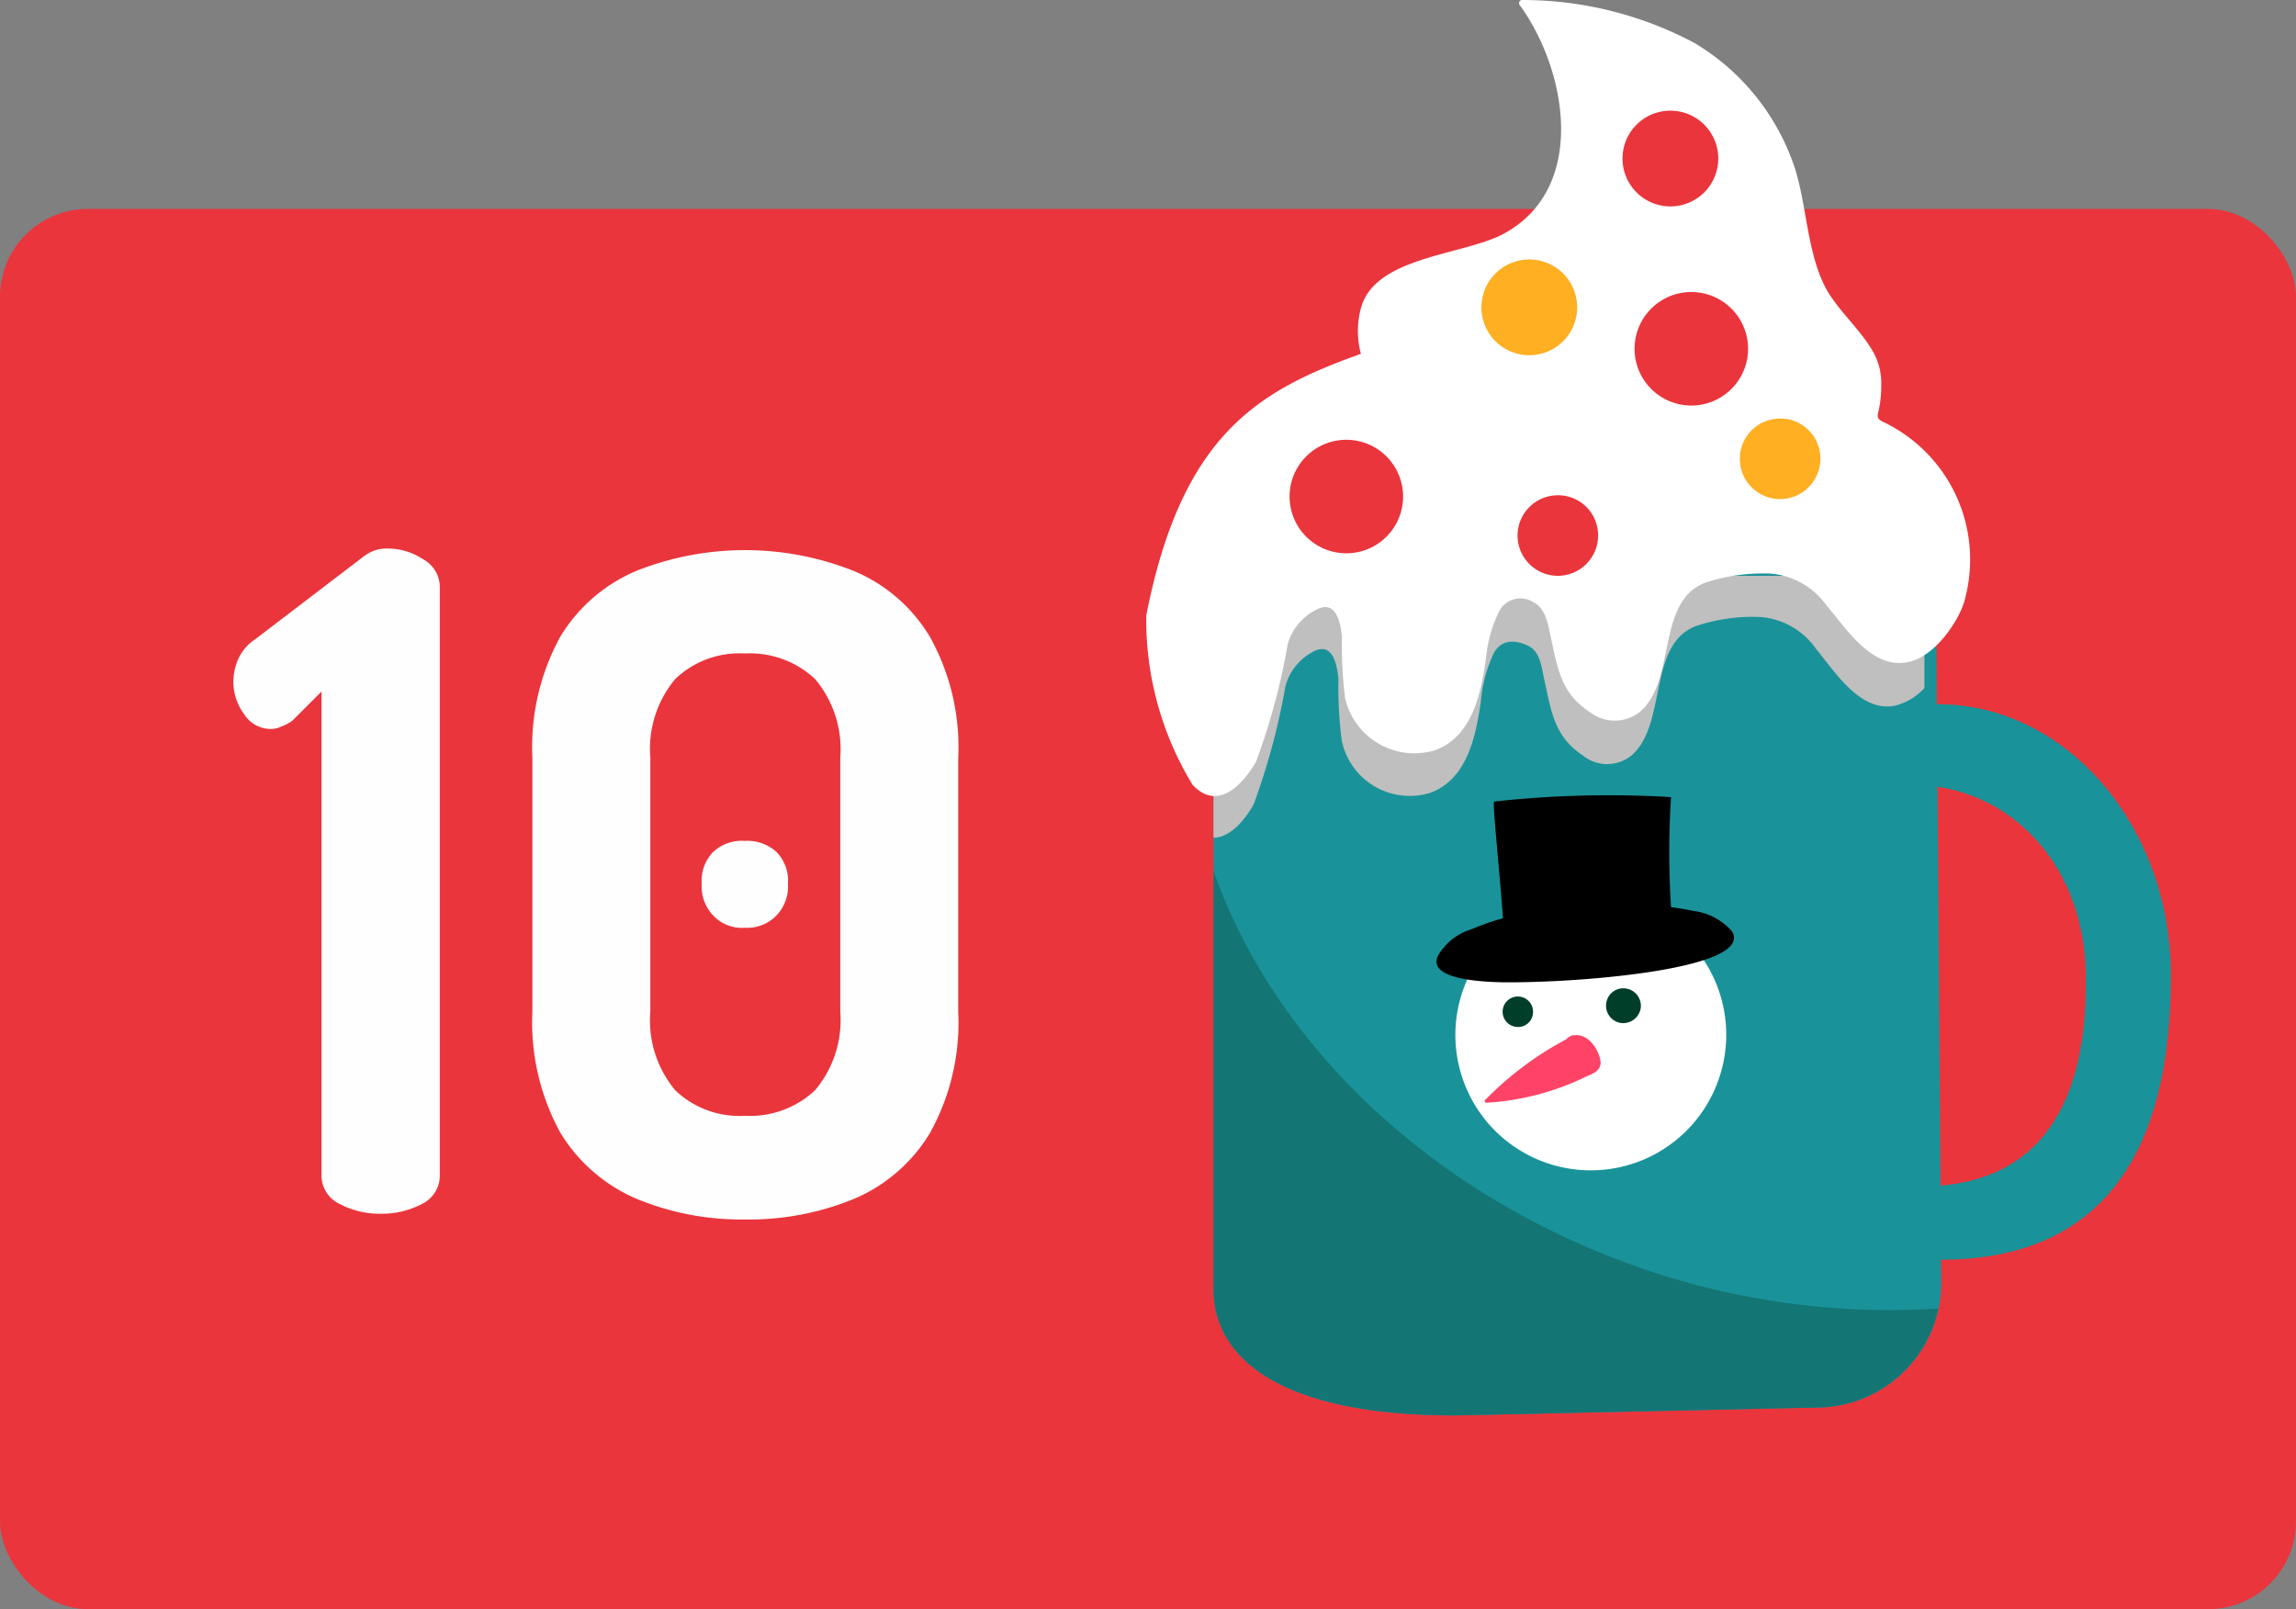
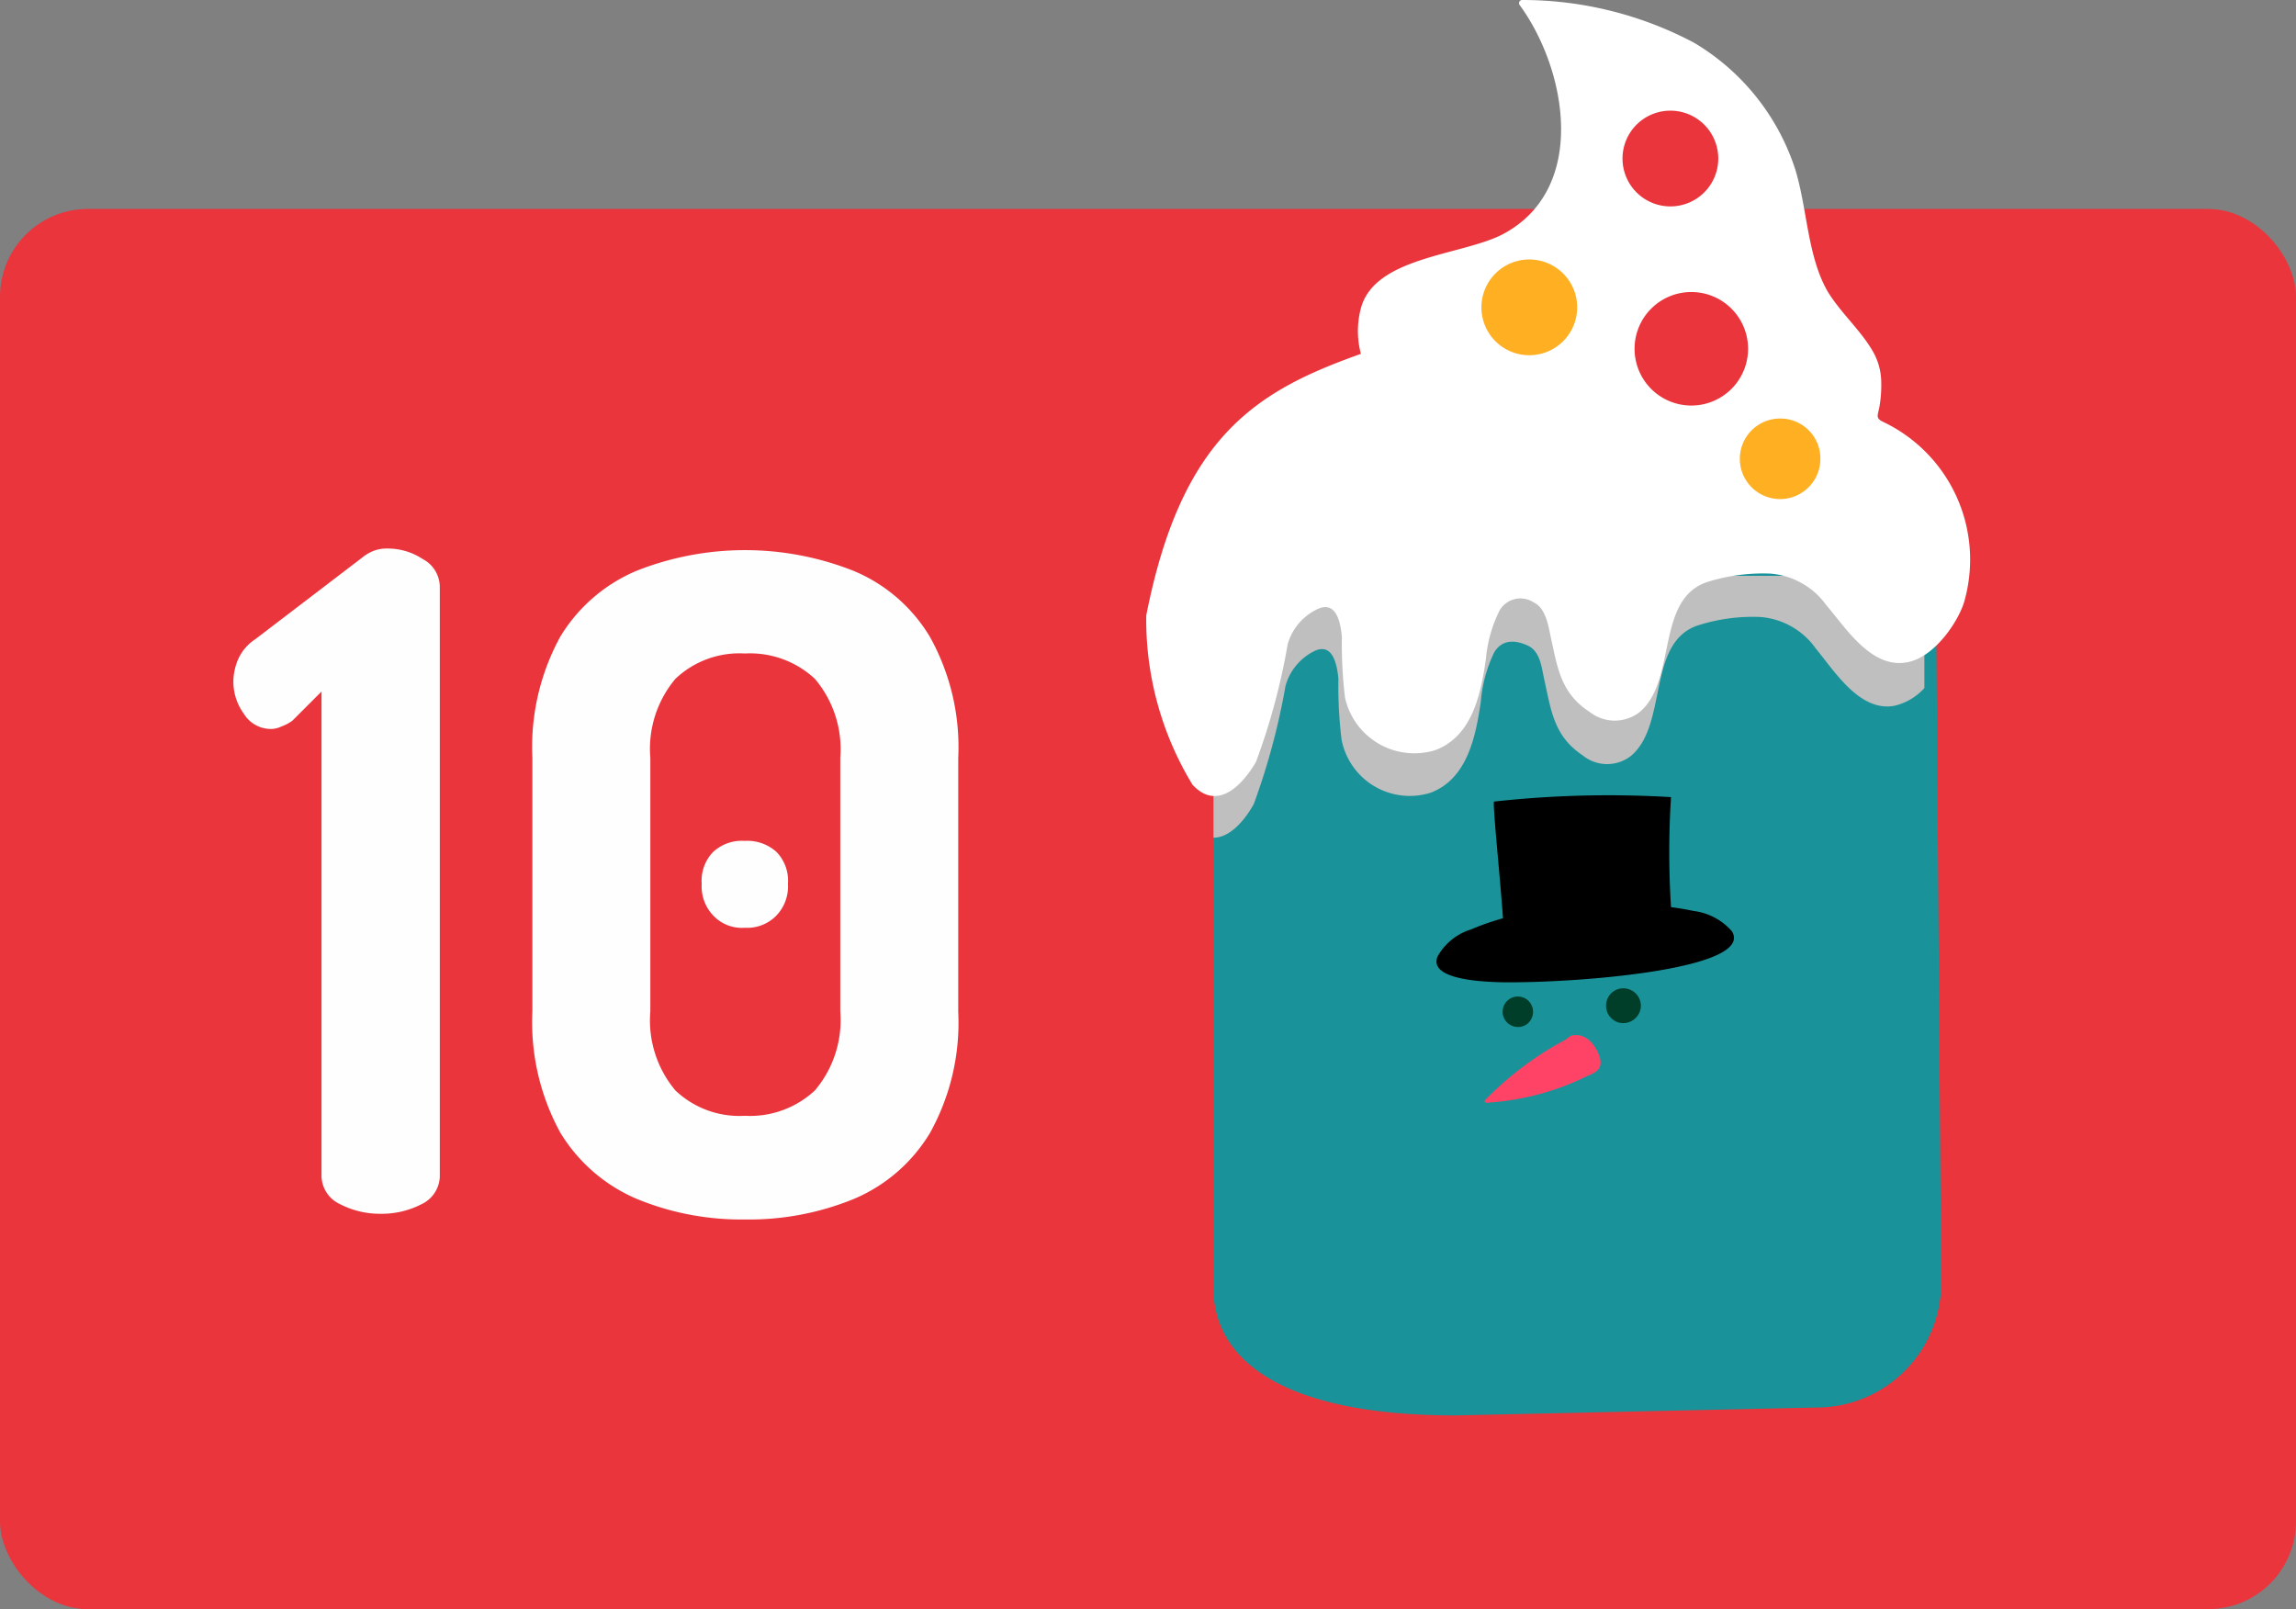
<svg xmlns="http://www.w3.org/2000/svg" viewBox="0 0 72.41 50.75">
  <rect x="0" y="0" width="72.41" height="50.75" fill="#808080" stroke="none" />
  <defs>
    <style>.cls-1{isolation:isolate;}.cls-2{fill:#ea353c;}.cls-3{fill:#fefefe;}.cls-4{fill:#199399;}.cls-5{fill:#fff;}.cls-6{fill:#ff4366;}.cls-7{fill:#003e2a;}.cls-8{fill:#147575;}.cls-9{fill:#bfbfbf;mix-blend-mode:multiply;}.cls-10{fill:#ffaf22;}</style>
  </defs>
  <title>10_1</title>
  <g class="cls-1">
    <g id="Слой_2" data-name="Слой 2">
      <g id="OBJECTS">
        <rect class="cls-2" y="6.59" width="72.41" height="44.16" rx="2.77" />
        <path class="cls-3" d="M12,38.28a2.73,2.73,0,0,1-1.27-.3,1,1,0,0,1-.59-.87V21.81l-.92.92a1.4,1.4,0,0,1-.34.18.79.79,0,0,1-.31.08,1,1,0,0,1-.88-.48,1.72,1.72,0,0,1-.33-1,1.8,1.8,0,0,1,.17-.76,1.48,1.48,0,0,1,.52-.59l3.38-2.58a1.31,1.31,0,0,1,.36-.21,1.16,1.16,0,0,1,.44-.07,2,2,0,0,1,1.1.33,1,1,0,0,1,.54.87V37.11a1,1,0,0,1-.58.87A2.73,2.73,0,0,1,12,38.28Z" />
        <path class="cls-3" d="M23.49,38.46a8.64,8.64,0,0,1-3.41-.65,5.2,5.2,0,0,1-2.41-2.09,7.25,7.25,0,0,1-.88-3.82v-8a7.25,7.25,0,0,1,.88-3.82A5.14,5.14,0,0,1,20.08,18a9.3,9.3,0,0,1,6.83,0,5.07,5.07,0,0,1,2.42,2.09,7.15,7.15,0,0,1,.89,3.82v8a7.15,7.15,0,0,1-.89,3.82,5.12,5.12,0,0,1-2.42,2.09A8.72,8.72,0,0,1,23.49,38.46Zm0-3.27a3,3,0,0,0,2.21-.8,3.43,3.43,0,0,0,.8-2.49v-8a3.43,3.43,0,0,0-.8-2.49,3,3,0,0,0-2.21-.8,2.93,2.93,0,0,0-2.19.8,3.43,3.43,0,0,0-.79,2.49v8a3.43,3.43,0,0,0,.79,2.49A2.93,2.93,0,0,0,23.49,35.19Zm0-5.93a1.24,1.24,0,0,1-1-.39,1.33,1.33,0,0,1-.36-1,1.3,1.3,0,0,1,.36-1,1.33,1.33,0,0,1,1-.35,1.37,1.37,0,0,1,1,.35,1.3,1.3,0,0,1,.36,1,1.33,1.33,0,0,1-.36,1A1.28,1.28,0,0,1,23.49,29.26Z" />
-         <path class="cls-4" d="M61.07,22.21c-4,0-7.3,3.87-7.27,8.57s3.35,9,7.4,8.95c5.08,0,7.3-3.34,7.26-9.06C68.43,26,65.12,22.18,61.07,22.21Zm-.45,15.21c-2.87,0-5.23-3-5.25-6.66s2-5.94,4.87-6S65.7,27,65.78,30.69C65.88,35.83,63.5,37.4,60.62,37.42Z" />
        <path class="cls-4" d="M38.27,18.43V40.64c0,2.18,2.07,4,7.63,4l11.41-.25a3.93,3.93,0,0,0,3.91-4l-.17-22.64Z" />
-         <path class="cls-5" d="M54.27,33.83a4.27,4.27,0,1,1-2.91-5.29A4.26,4.26,0,0,1,54.27,33.83Z" />
        <path d="M54.62,29.37a1.92,1.92,0,0,0-1.21-.64c-.24-.05-.47-.09-.71-.12a27.16,27.16,0,0,1,0-3.47,33,33,0,0,0-5.58.14c-.06,0,.2,2.49.28,3.68a7.94,7.94,0,0,0-1,.35,1.83,1.83,0,0,0-1.06.85c-.32.76,1.54.81,2.09.82C49.94,31,55.34,30.54,54.62,29.37Z" />
        <path class="cls-6" d="M50.43,33.28c-.14-.37-.42-.67-.78-.63h-.07s-.17.09-.17.12a10.34,10.34,0,0,0-2.55,1.9.06.06,0,0,0,0,.11,8.28,8.28,0,0,0,3.21-.85C50.42,33.8,50.56,33.64,50.43,33.28Z" />
        <path class="cls-7" d="M48.34,32a.47.47,0,0,1-.56.38.48.48,0,1,1,.56-.38Z" />
        <path class="cls-7" d="M51.74,31.82a.56.56,0,0,1-.64.44.55.55,0,0,1-.44-.64.54.54,0,0,1,.64-.44A.55.55,0,0,1,51.74,31.82Z" />
-         <path class="cls-8" d="M52.19,40.14c-6.92-2.26-12-7.19-13.92-12.68V40.64c0,2.18,2.07,4,7.63,4l11.41-.25a3.94,3.94,0,0,0,3.82-3.12A24,24,0,0,1,52.19,40.14Z" />
        <path class="cls-9" d="M60.69,18.16H38.27v8.26c.53,0,1-.57,1.27-1.06a21.57,21.57,0,0,0,1-3.72,1.74,1.74,0,0,1,.88-1.09c.63-.33.75.46.79.85a13.87,13.87,0,0,0,.1,1.93A2.19,2.19,0,0,0,45.12,25c1.16-.44,1.42-1.78,1.58-2.86a4.41,4.41,0,0,1,.42-1.56c.24-.41.65-.41,1.06-.22s.44.72.52,1.06c.22,1,.31,1.8,1.21,2.4a1.22,1.22,0,0,0,1.55,0c1.14-1,.48-3.54,2.07-4.09a5.63,5.63,0,0,1,2-.27,2.36,2.36,0,0,1,1.74,1c.57.68,1.37,2,2.47,1.8a1.84,1.84,0,0,0,.95-.56Z" />
        <path class="cls-5" d="M59.4,13.31c-.26-.12-.18-.2-.13-.47a3.8,3.8,0,0,0,.06-.75,2,2,0,0,0-.26-1c-.39-.68-1-1.2-1.42-1.88C57,8.1,57,6.59,56.62,5.35a7.23,7.23,0,0,0-3.19-4A11.55,11.55,0,0,0,48,0a.1.1,0,0,0-.08.15C49.43,2.21,50.1,6,47.35,7.41c-1.31.65-4,.7-4.43,2.31a2.78,2.78,0,0,0-.05,1.22,2.25,2.25,0,0,0,.05.22c-3.26,1.16-5.65,2.56-6.77,8.25a10,10,0,0,0,1.46,5.34c.79.85,1.58,0,2-.72a20.66,20.66,0,0,0,1-3.71,1.75,1.75,0,0,1,.9-1.09c.65-.34.77.45.81.85a13.87,13.87,0,0,0,.1,1.93,2.24,2.24,0,0,0,2.84,1.65c1.18-.44,1.44-1.78,1.6-2.86a4.23,4.23,0,0,1,.44-1.56A.76.76,0,0,1,48.37,19c.37.17.46.72.53,1.06.22,1,.32,1.8,1.23,2.39a1.28,1.28,0,0,0,1.59,0c1.17-1,.49-3.54,2.11-4.09a5.85,5.85,0,0,1,2-.27,2.4,2.4,0,0,1,1.77,1c.59.68,1.4,2,2.53,1.8.91-.15,1.7-1.39,1.84-2A4.81,4.81,0,0,0,59.4,13.31Z" />
-         <path class="cls-2" d="M44.25,15.66a1.79,1.79,0,1,1-1.79-1.79A1.79,1.79,0,0,1,44.25,15.66Z" />
        <path class="cls-2" d="M55.13,11a1.79,1.79,0,1,1-1.79-1.79A1.79,1.79,0,0,1,55.13,11Z" />
        <path class="cls-10" d="M49.73,9.52a1.51,1.51,0,1,1-3,0,1.51,1.51,0,0,1,3,0Z" />
        <path class="cls-10" d="M57.41,14.47a1.27,1.27,0,1,1-1.27-1.27A1.26,1.26,0,0,1,57.41,14.47Z" />
-         <path class="cls-2" d="M50.4,16.89a1.27,1.27,0,1,1-1.26-1.27A1.26,1.26,0,0,1,50.4,16.89Z" />
        <path class="cls-2" d="M54.19,5a1.51,1.51,0,1,1-1.51-1.51A1.51,1.51,0,0,1,54.19,5Z" />
      </g>
    </g>
  </g>
</svg>